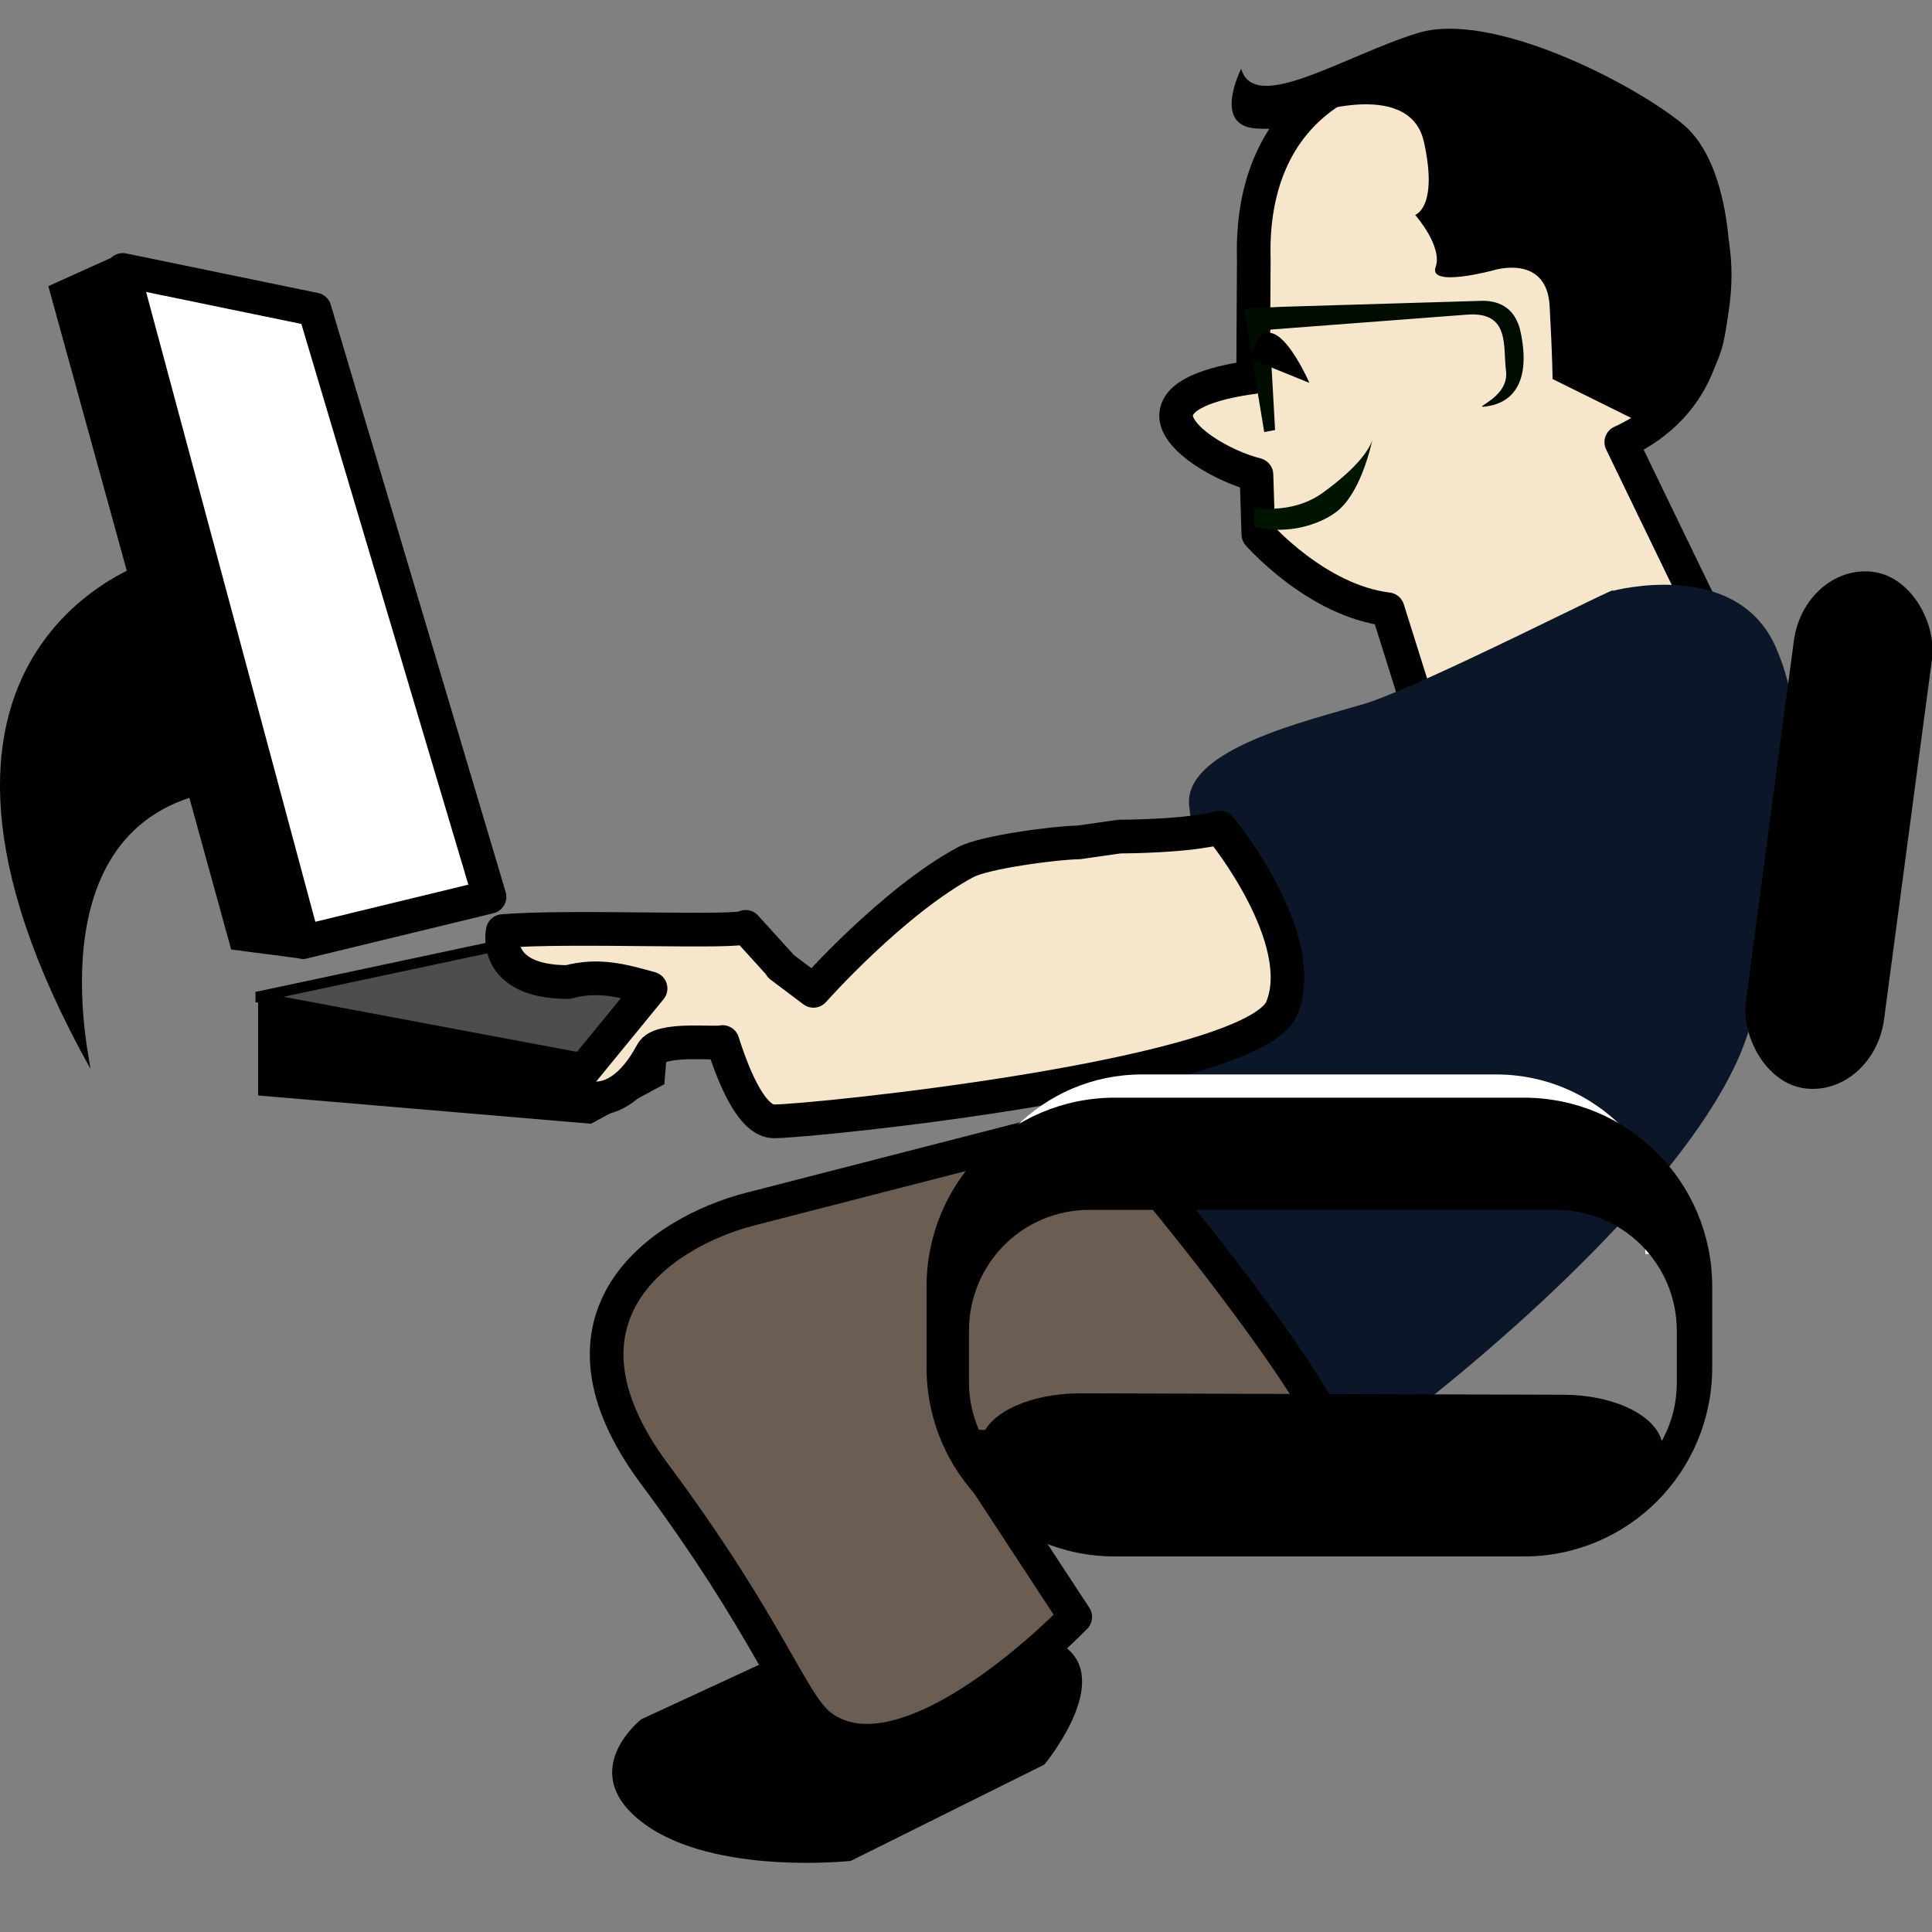
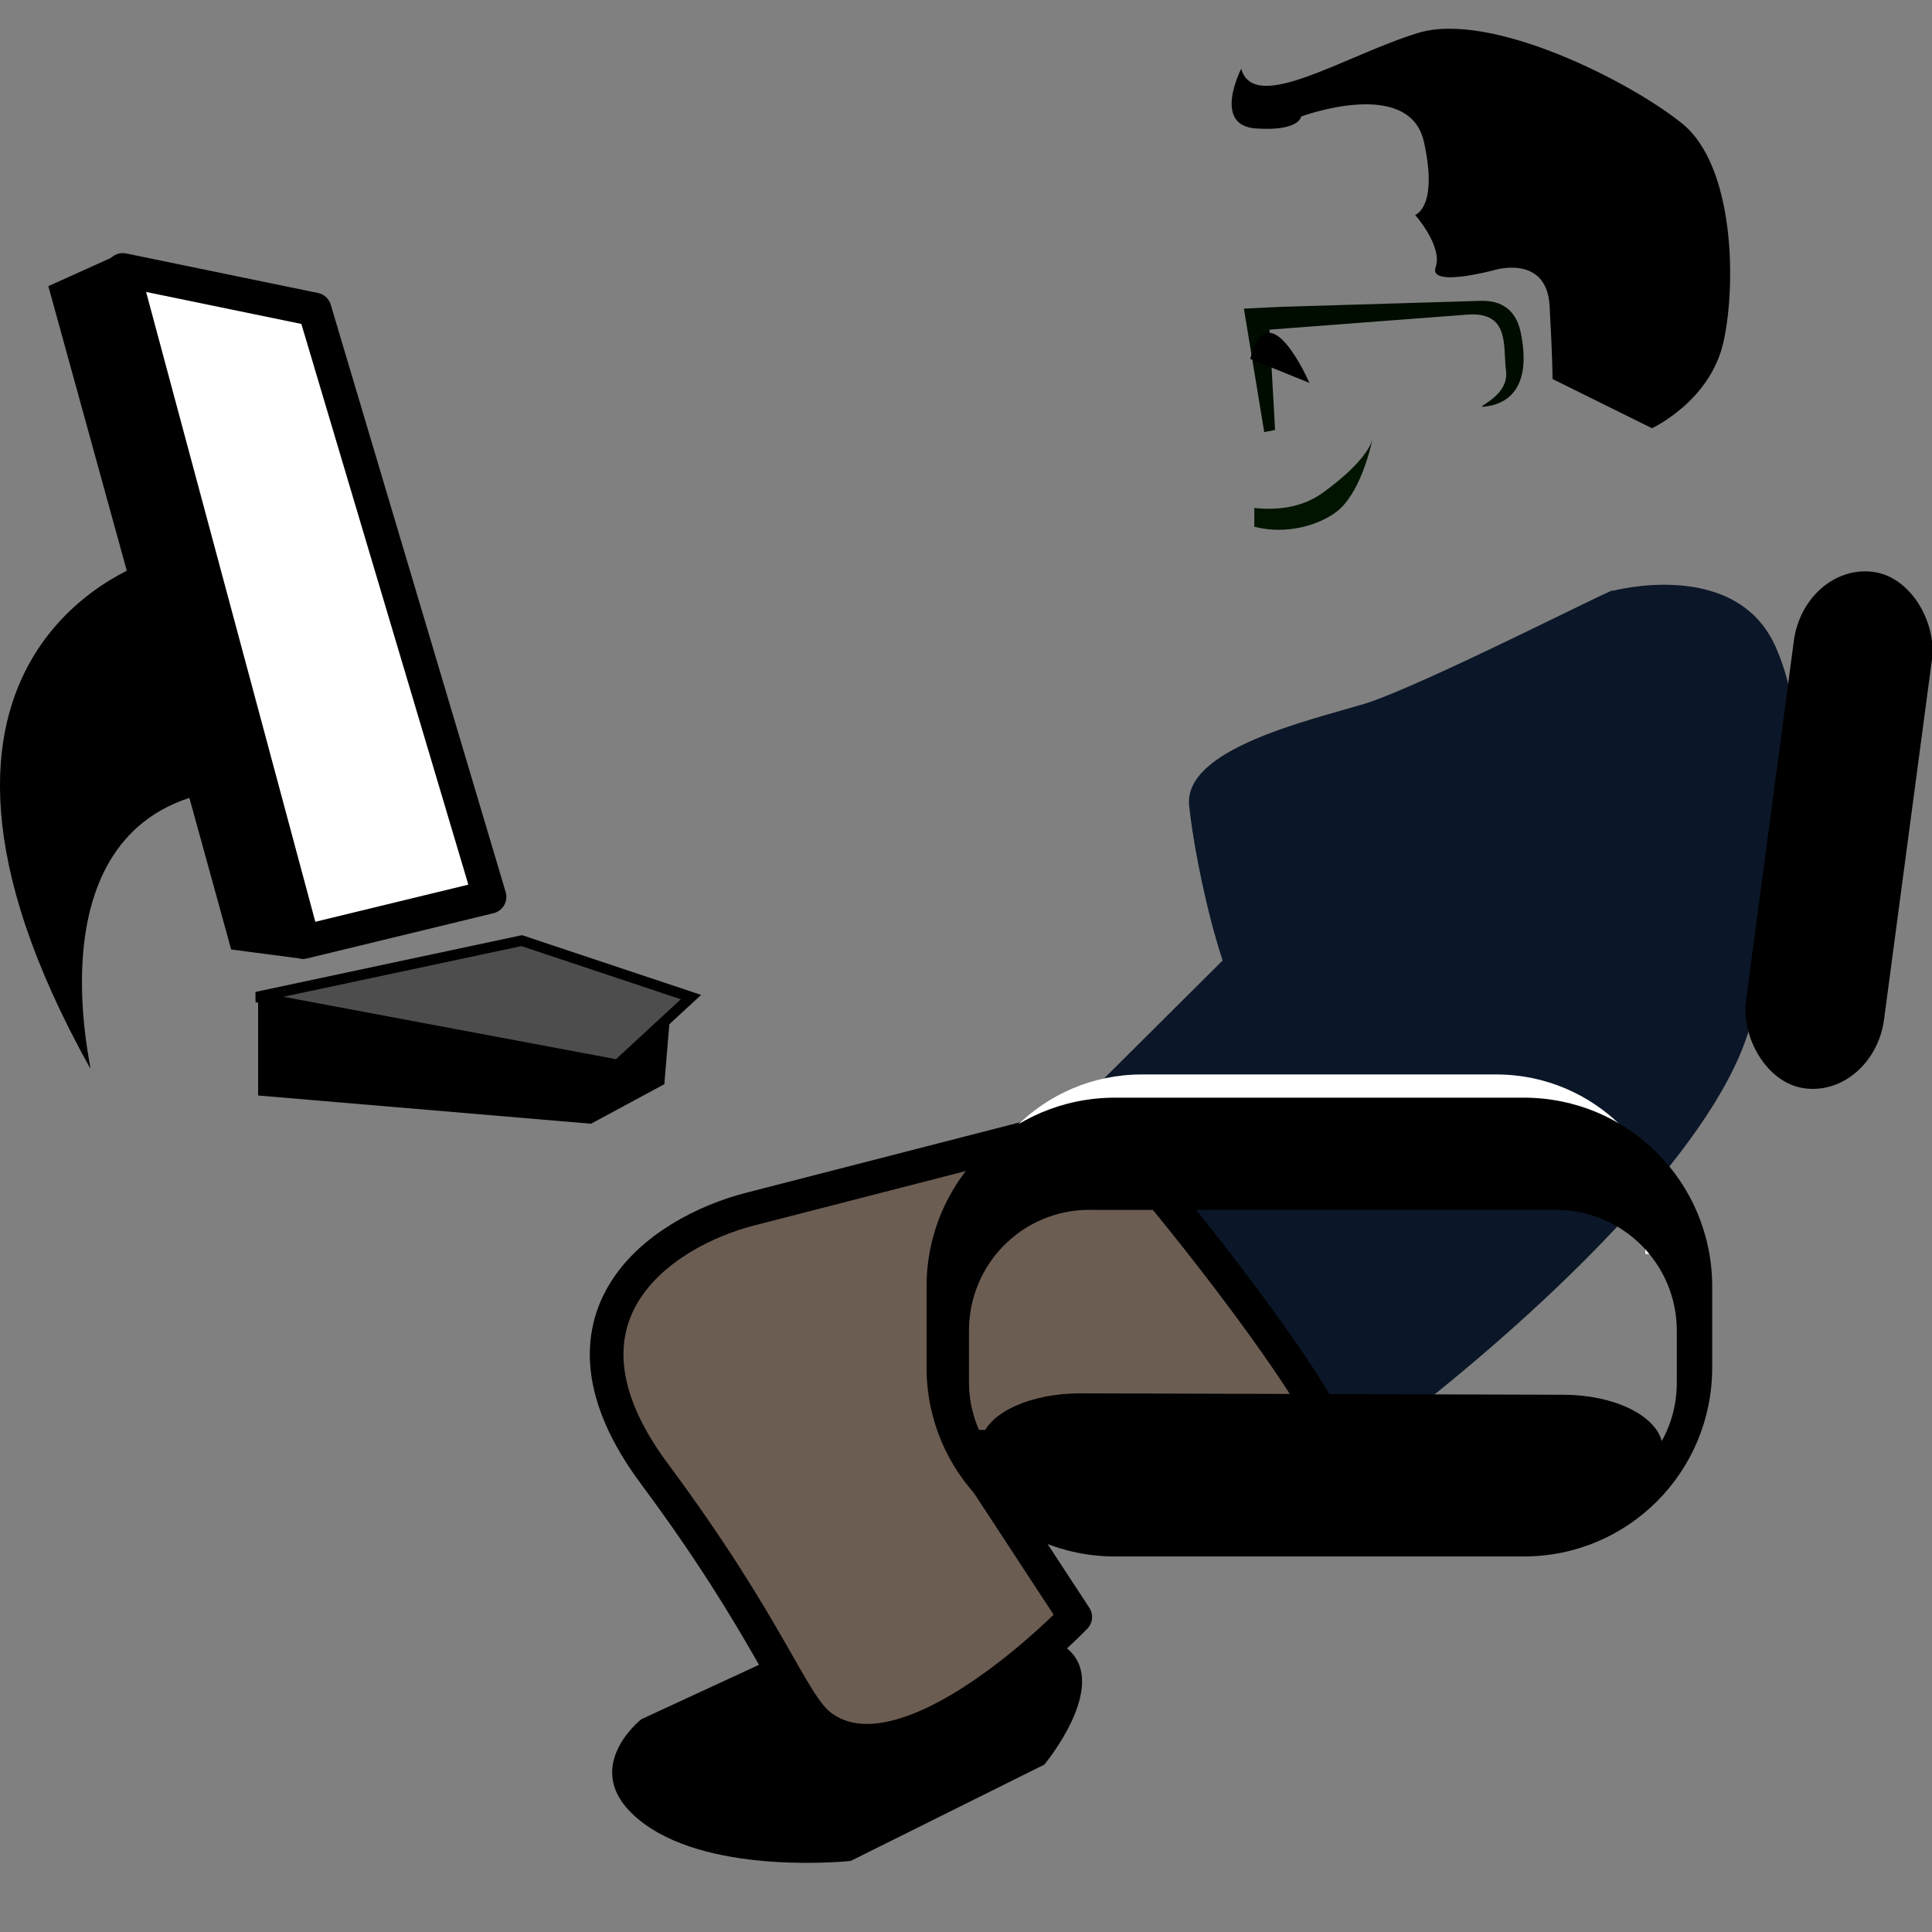
<svg xmlns="http://www.w3.org/2000/svg" xmlns:ns1="http://www.inkscape.org/namespaces/inkscape" viewBox="0 0 50 50" version="1.1" ns1:version="0.91 r13725">
  <rect x="0" y="0" width="50" height="50" fill="#808080" stroke="none" />
  <title>rogrammer</title>
  <g transform="translate(0 -1002.4)">
    <g transform="matrix(1,0,0,1.001,1.464254e-8,-3.626)">
      <path style="color:#000000;" fill="#000000" d="m21.945,1047-5.346,2.469s-1.753,1.37,0.078,2.708,5.34,0.956,5.34,0.956l5.01-2.49s1.699-2.033,0.617-2.979c-1.082-0.946-6.017-0.464-5.699-0.664z" />
      <path style="enable-background:new;" fill="#000000" d="m17.339,1031.3-0.146,1.752-1.898,1.022-8.615-0.73v-2.482l10.659,0.438z" />
      <path style="enable-background:new;" d="m3.94,1019.5s-7.672,2.269-1.606,13.142c0.101,0.18-1.606-6.279,3.212-7.155,4.819-0.876-1.168-5.841-1.606-5.987z" fill="#000000" />
      <path style="enable-background:new;" d="m1.424,1012.5,1.46-0.658,6.863,10.879-1.972,6.936-1.678-0.219-4.673-16.938z" stroke="#000000" stroke-width="0.29" fill="#000000" />
      <path style="enable-background:new;" d="m45.667,1021.7c0.584,0.73,0.402,5.834-0.292,9.491-0.555,2.926-4.639,6.962-8.163,9.812-3.524,2.85-5.58,1.066-5.58,1.066l-3.606-8.697,0.459-0.381,8.275-8.225,8.907-3.066z" fill="#0b1728" />
-       <path stroke-linejoin="round" style="enable-background:new;" d="m37.239,1006.6c-2.865,0.07-4.883,1.815-4.791,5.114l-0.017,3.058c-0.789,0.106-1.994,0.367-1.994,0.997,0,0.601,1.215,1.31,2.08,1.526l0.049,1.539s1.502,1.717,3.348,1.939l1.249,3.97,6.753-4.253-1.957-4.038c0.683-0.307,1.662-0.957,2.074-2.277,0.666-2.133,0.557-4.433-2.109-6.299-0.833-0.583-3.384-1.307-4.687-1.275z" stroke="#000000" stroke-linecap="round" stroke-width="0.871" fill="#f6e6cc" />
      <path style="enable-background:new;" fill="#0b1728" d="m41.726,1020.3s3.212-0.876,4.234,1.46c1.022,2.336,0.292,4.673-2.19,5.841-2.482,1.168-9.345,4.234-9.345,4.234s-0.292,0.438-1.46,0.146c-1.168-0.292-2.044-4.673-2.19-6.133-0.146-1.46,3.066-2.19,4.527-2.628,1.46-0.438,6.863-3.212,6.425-2.92z" />
      <path d="m38.295,1012.8-5.142,0.154-0.961,0.046,0.526,3.192,0.281-0.054-0.145-2.594,5.124-0.389c1.109-0.08,0.916,0.828,0.998,1.459,0.094,0.727-1.026,0.998-0.463,0.907,0.564-0.091,1.125-0.541,0.843-1.905-0.141-0.682-0.618-0.837-1.061-0.816z" style="enable-background:new;" fill="#000c00" />
      <path stroke-linejoin="round" style="enable-background:new;" d="m3.177,1012,4.965,1.022,4.527,15.186-4.819,1.168-4.673-17.376z" stroke="#000000" stroke-linecap="round" stroke-width="0.871" fill="#ffffff" />
      <path style="enable-background:new;" d="m17.882,1030.8-4.38-1.46-6.863,1.46,9.345,1.752,1.898-1.752z" stroke="#000000" stroke-width="0.273" fill="#4d4d4d" />
-       <path stroke-linejoin="round" style="enable-background:new;" d="m27.929,1026.8c-0.664,0.012-2.463,0.256-2.938,0.511-1.898,1.022-3.939,3.327-3.939,3.327l-0.85-0.639-0.006-0.025-0.899-0.99c-0.115,0.171-4.574-0.039-6.286,0.11,0,0-0.3,1.315,1.688,1.317,0.777-0.208,1.385-0.046,2.138,0.166l-2.138,2.61s1.155,0.944,2.177-0.955c0.211-0.391,1.612-0.211,1.824-0.27,0.313,0.981,0.776,2.05,1.33,2.05,1.022,0,12.412-1.172,13.142-2.924,0.73-1.752-1.461-4.526-1.607-4.672,0,0-0.61,0.215-2.601,0.235l-1.036,0.148h0z" stroke="#000000" stroke-linecap="round" stroke-width="0.871" fill="#f6e6cc" />
      <path style="enable-background:new;" fill="#001400" d="m35.515,1016.4c-0.061,0.186-0.301,0.651-1.28,1.36-0.55,0.398-1.204,0.455-1.773,0.394v0.486c0.857,0.216,1.673-0.052,2.111-0.376,0.613-0.454,0.89-1.627,0.942-1.865z" />
      <path style="color:#000000;" d="m32.355,1014.3,1.532,0.62s-1.058-2.444-1.532-0.62z" fill="#000000" />
      <path stroke-linejoin="round" style="color:#000000;" d="m28.292,1034-8.872,2.28c-2.35,0.604-5.493,2.798-2.487,6.84,3.006,4.042,3.546,5.958,4.312,6.53,2.254,1.684,6.582-2.824,6.582-2.824l-2.892-4.41s8.623,0.187,9.452-0.021c0.829-0.207-5.473-8.188-6.094-8.395z" stroke="#000000" stroke-linecap="round" stroke-width="0.871" fill="#6c5d53" />
      <rect ry="1.864" style="color:#000000;" transform="matrix(0.991,0.132,-0.132,0.991,0,0)" height="13.126" width="3.26" stroke="#000000" y="1004.9" x="181.12" stroke-width="0.347" fill="#000000" />
      <path style="block-progression:tb;color:#000000;text-transform:none;text-indent:0;" d="m29.547,1032.8c-2.551,0-4.613,2.08-4.613,4.642h18.403c0-2.562-2.061-4.642-4.613-4.642h-9.178zm0,0.759h9.178c2.145,0,3.857,1.727,3.857,3.883h-16.891c0-2.156,1.712-3.883,3.857-3.883z" fill="#ffffff" />
      <path style="color:#000000;" d="m28.858,1033.4c-2.705,0-4.879,2.183-4.879,4.888v2.086c0,2.705,2.174,4.888,4.879,4.888h10.575c2.705,0,4.879-2.183,4.879-4.888v-2.086c0-2.705-2.174-4.888-4.879-4.888h-10.575zm-0.662,2.902h12.071c1.732,0,3.129,1.396,3.129,3.129v1.333c0,0.553-0.14,1.065-0.39,1.514-0.179-0.673-1.24-1.193-2.539-1.197l-12.506-0.037c-1.263,0-2.315,0.471-2.548,1.115-0.21-0.422-0.336-0.891-0.336-1.397v-1.333c0-1.732,1.387-3.129,3.12-3.129z" fill="#000000" />
      <path style="color:#000000;" fill="#000000" d="m32.122,1006.8s-0.757,1.465,0.378,1.542c1.135,0.078,1.173-0.308,1.173-0.308s2.799-1.041,3.178,0.655c0.378,1.697-0.227,1.889-0.227,1.889s0.719,0.81,0.53,1.35c-0.189,0.54,1.513,0.077,1.513,0.077s1.362-0.424,1.437,0.925c0.076,1.35,0.076,1.89,0.076,1.89l2.572,1.272s1.513-0.694,1.853-2.237c0.34-1.542,0.265-4.55-1.059-5.63-1.324-1.08-4.955-2.93-6.847-2.352-1.891,0.578-4.237,2.121-4.577,0.925z" />
    </g>
  </g>
</svg>